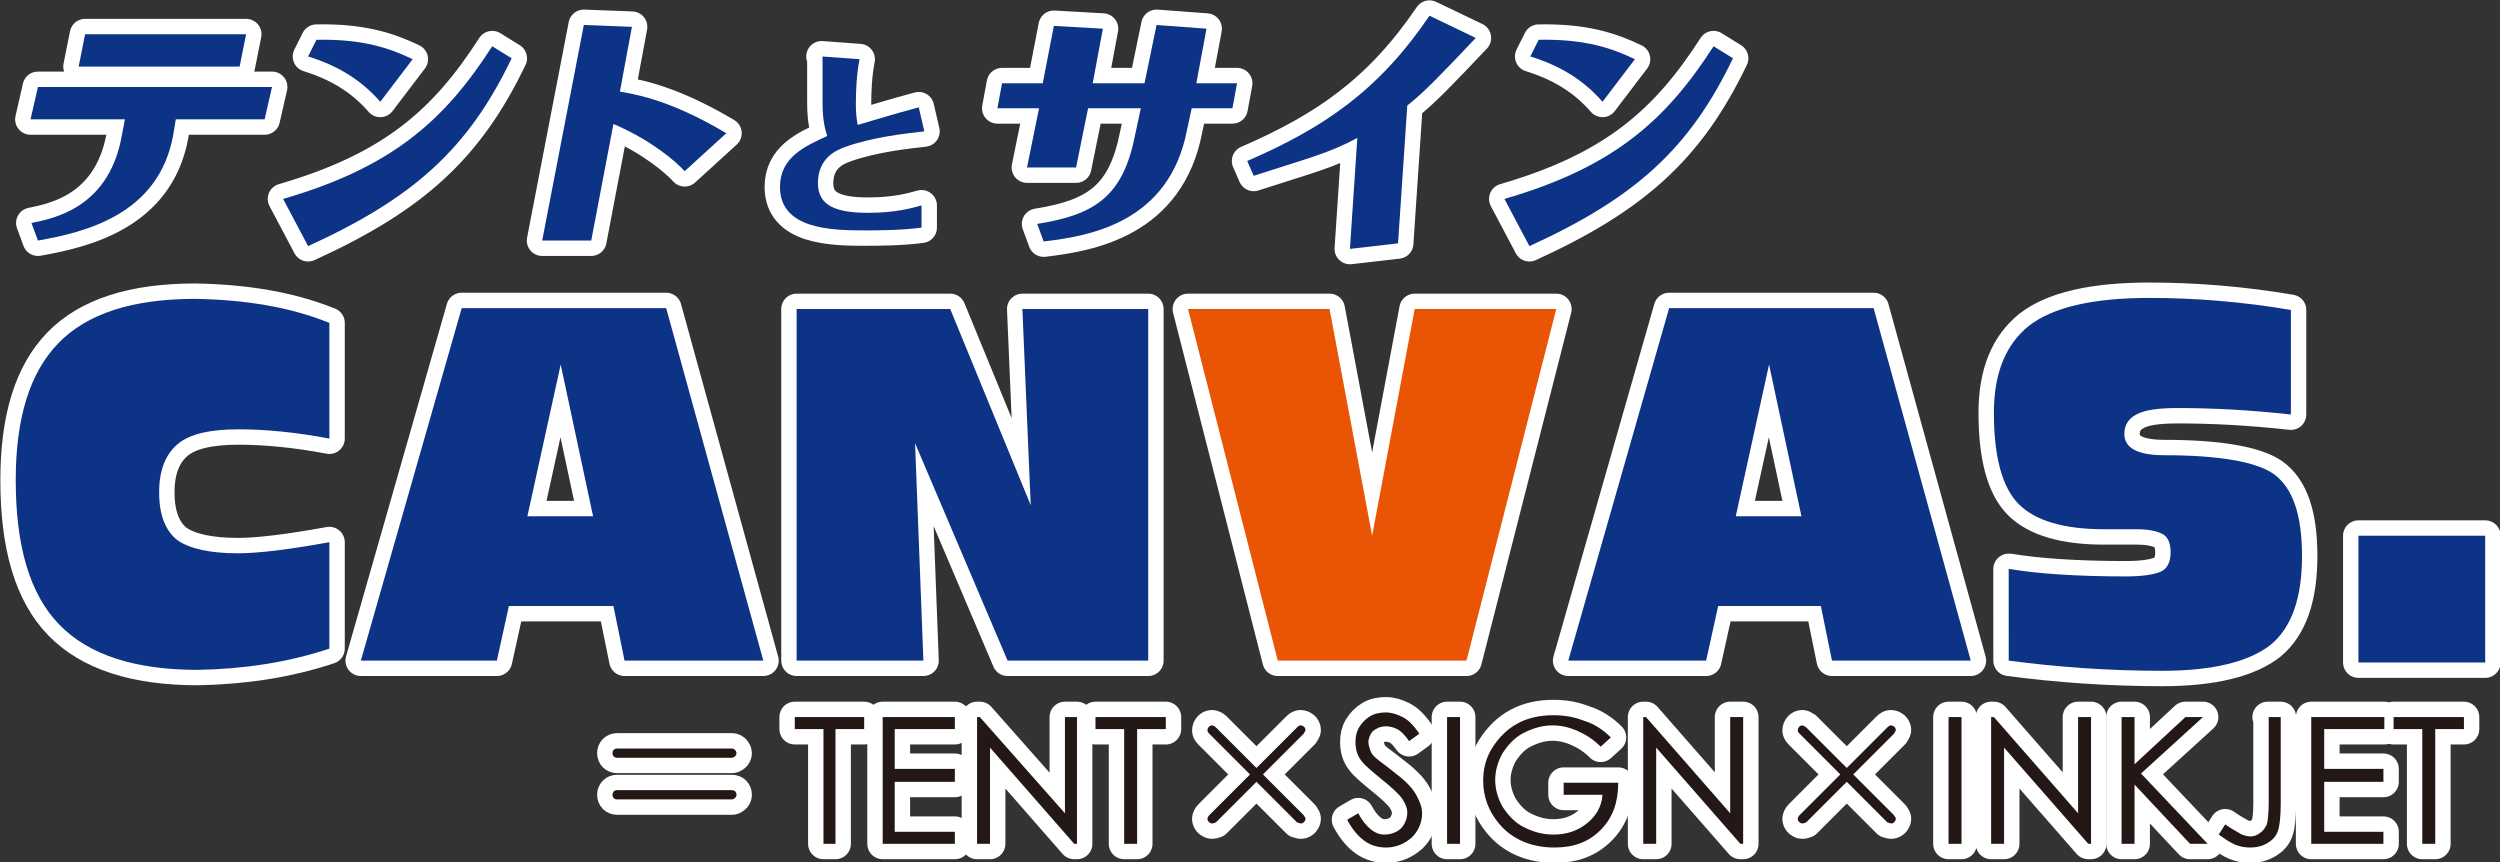
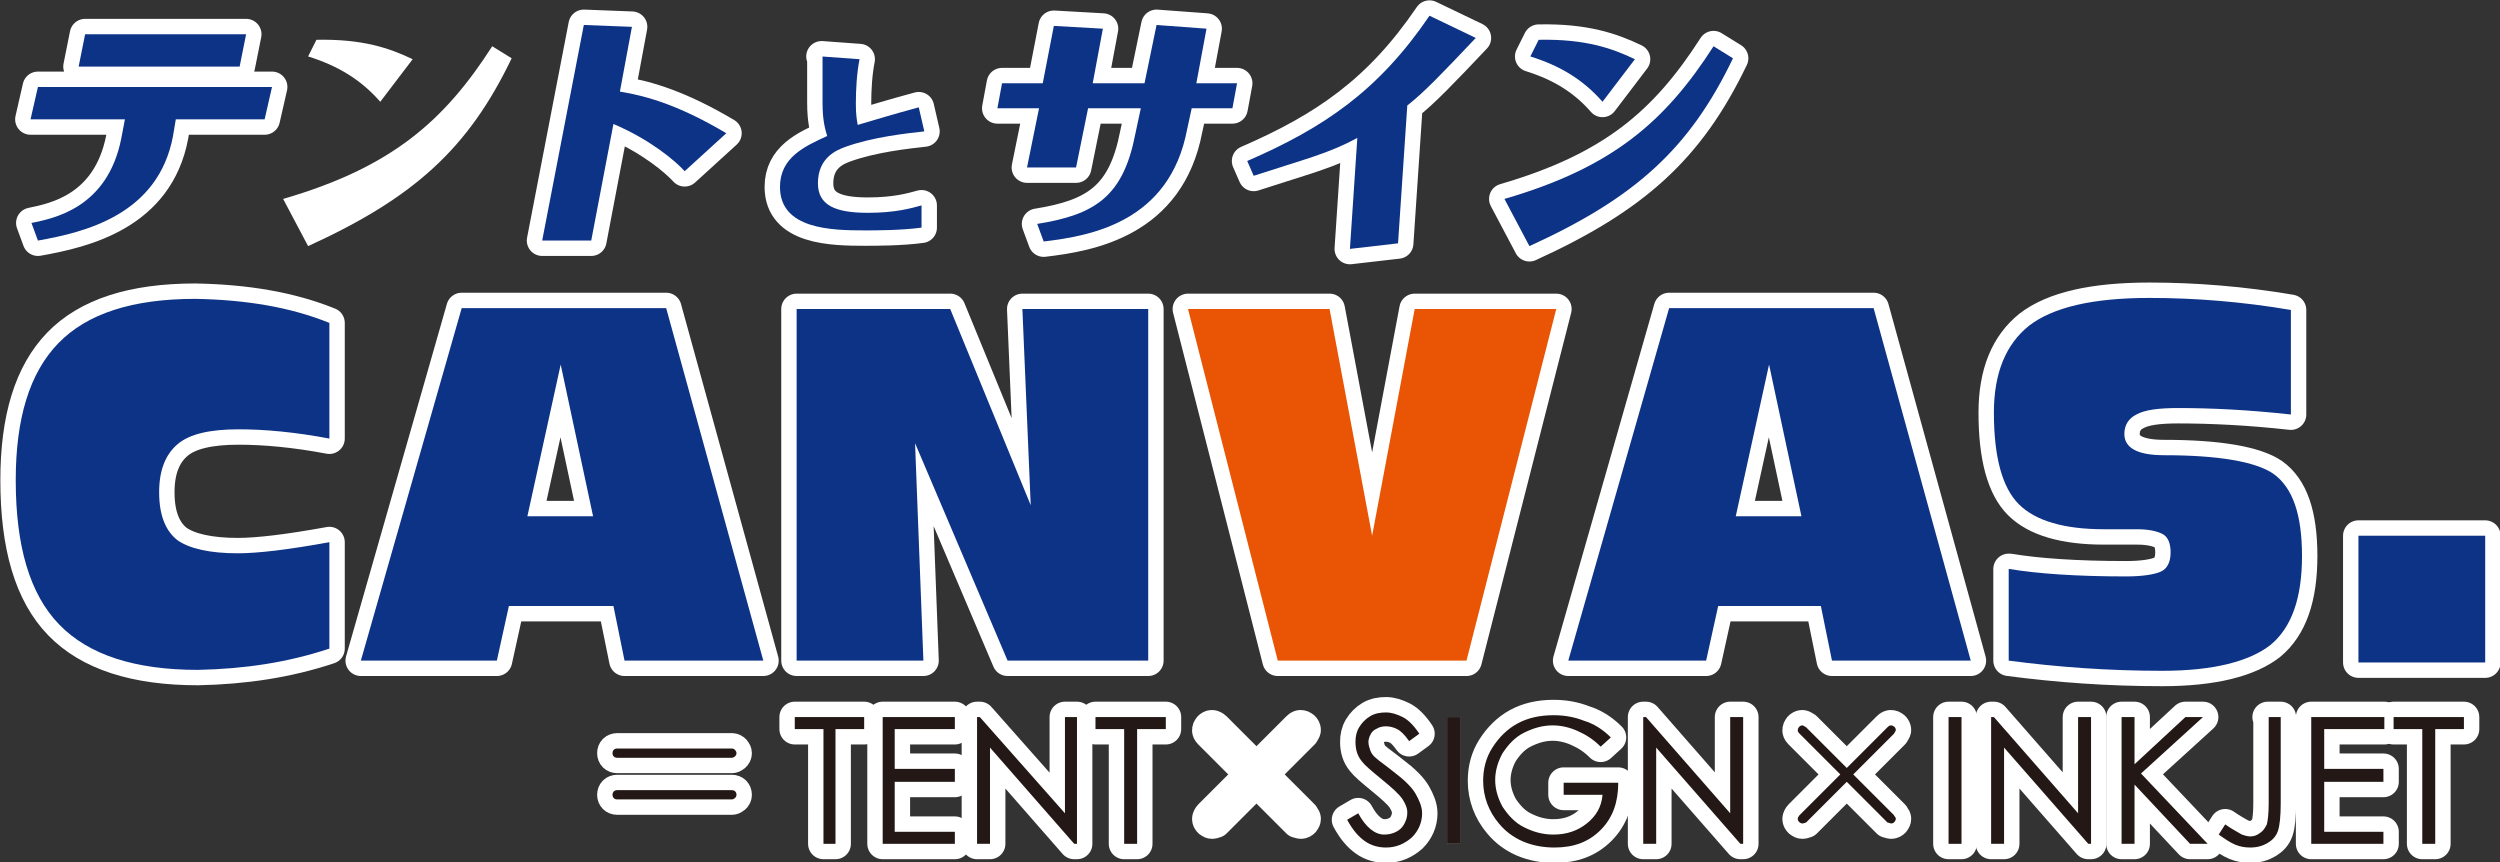
<svg xmlns="http://www.w3.org/2000/svg" version="1.1" id="レイヤー_1" x="0px" y="0px" viewBox="0 0 270.2 93.2" style="enable-background:new 0 0 270.2 93.2;" xml:space="preserve">
  <rect x="0" y="0" width="270.2" height="93.2" fill="#333333" stroke="none" />
  <style type="text/css">
	.st0{fill:#FFFFFF;}
	.st1{fill:none;stroke:#FFFFFF;stroke-width:3.326;stroke-linecap:round;stroke-linejoin:round;stroke-miterlimit:10;}
	.st2{fill:#0D3387;}
	.st3{fill:#E95504;}
	.st4{fill:#231815;}
</style>
  <g>
    <path class="st0" d="M35.6,34.9v12.5c-3.7-0.7-7-1-9.8-1c-3.1,0-5.3,0.5-6.6,1.6c-1.3,1.1-2,2.8-2,5.2c0,2.5,0.7,4.2,2,5.2   c1.3,0.9,3.5,1.4,6.5,1.4c2.2,0,5.5-0.4,9.9-1.2v11.5c-4.5,1.5-9.2,2.2-14.2,2.3c-6.8,0-11.8-1.6-15-4.9c-3.2-3.3-4.7-8.5-4.7-15.6   c0-6.7,1.5-11.6,4.6-14.8c3.1-3.2,8-4.8,14.8-4.8C26.6,32.4,31.4,33.2,35.6,34.9" />
    <path class="st1" d="M35.6,34.9v12.5c-3.7-0.7-7-1-9.8-1c-3.1,0-5.3,0.5-6.6,1.6c-1.3,1.1-2,2.8-2,5.2c0,2.5,0.7,4.2,2,5.2   c1.3,0.9,3.5,1.4,6.5,1.4c2.2,0,5.5-0.4,9.9-1.2v11.5c-4.5,1.5-9.2,2.2-14.2,2.3c-6.8,0-11.8-1.6-15-4.9c-3.2-3.3-4.7-8.5-4.7-15.6   c0-6.7,1.5-11.6,4.6-14.8c3.1-3.2,8-4.8,14.8-4.8C26.6,32.4,31.4,33.2,35.6,34.9z" />
    <path class="st0" d="M39,71.4l10.9-38.1h22.1l10.5,38.1h-15l-1.2-5.9H55l-1.3,5.9H39z M57,55.8h7.1l-3.5-16.4L57,55.8z" />
    <path class="st1" d="M39,71.4l10.9-38.1h22.1l10.5,38.1h-15l-1.2-5.9H55l-1.3,5.9H39z M57,55.8h7.1l-3.5-16.4L57,55.8z" />
    <polygon class="st0" points="124.1,71.4 108.9,71.4 98.9,47.9 99.8,71.4 86.1,71.4 86.1,33.4 102.7,33.4 111.4,54.6 110.5,33.4    124.1,33.4  " />
    <polygon class="st1" points="124.1,71.4 108.9,71.4 98.9,47.9 99.8,71.4 86.1,71.4 86.1,33.4 102.7,33.4 111.4,54.6 110.5,33.4    124.1,33.4  " />
    <polygon class="st0" points="148.3,57.9 152.9,33.4 168.2,33.4 158.5,71.4 138.1,71.4 128.4,33.4 143.7,33.4  " />
    <polygon class="st1" points="148.3,57.9 152.9,33.4 168.2,33.4 158.5,71.4 138.1,71.4 128.4,33.4 143.7,33.4  " />
    <path class="st0" d="M169.5,71.4l10.9-38.1h22.1l10.5,38.1h-15l-1.2-5.9h-11.1l-1.3,5.9H169.5z M187.6,55.8h7.1l-3.5-16.4   L187.6,55.8z" />
    <path class="st1" d="M169.5,71.4l10.9-38.1h22.1l10.5,38.1h-15l-1.2-5.9h-11.1l-1.3,5.9H169.5z M187.6,55.8h7.1l-3.5-16.4   L187.6,55.8z" />
    <path class="st0" d="M217.2,61.5c3,0.5,7.2,0.8,12.6,0.8c1.7,0,3-0.2,3.7-0.5c0.7-0.3,1.1-1,1.1-2.1c0-1-0.3-1.7-0.9-2   c-0.6-0.3-1.5-0.5-2.7-0.5h-3.6c-4.3,0-7.4-0.9-9.2-2.7c-1.8-1.8-2.7-5.1-2.7-9.9c0-4.3,1.3-7.4,3.8-9.4c2.6-2,6.9-3,13-3   c4.9,0,10,0.4,15.3,1.3v11.3c-4.5-0.5-8.6-0.7-12.2-0.7c-2.1,0-3.6,0.2-4.5,0.7c-0.8,0.4-1.3,1.1-1.3,2.1c0,1.5,1.4,2.3,4.3,2.3   c5.9,0,9.9,0.7,11.8,2c2.1,1.5,3.1,4.4,3.1,8.9c0,4.5-1.1,7.7-3.4,9.6c-2.3,1.8-6.2,2.8-11.7,2.8c-5.8,0-11.3-0.4-16.6-1.1V61.5z" />
    <path class="st1" d="M217.2,61.5c3,0.5,7.2,0.8,12.6,0.8c1.7,0,3-0.2,3.7-0.5c0.7-0.3,1.1-1,1.1-2.1c0-1-0.3-1.7-0.9-2   c-0.6-0.3-1.5-0.5-2.7-0.5h-3.6c-4.3,0-7.4-0.9-9.2-2.7c-1.8-1.8-2.7-5.1-2.7-9.9c0-4.3,1.3-7.4,3.8-9.4c2.6-2,6.9-3,13-3   c4.9,0,10,0.4,15.3,1.3v11.3c-4.5-0.5-8.6-0.7-12.2-0.7c-2.1,0-3.6,0.2-4.5,0.7c-0.8,0.4-1.3,1.1-1.3,2.1c0,1.5,1.4,2.3,4.3,2.3   c5.9,0,9.9,0.7,11.8,2c2.1,1.5,3.1,4.4,3.1,8.9c0,4.5-1.1,7.7-3.4,9.6c-2.3,1.8-6.2,2.8-11.7,2.8c-5.8,0-11.3-0.4-16.6-1.1V61.5z" />
    <rect x="254.9" y="57.9" class="st0" width="13.7" height="13.7" />
    <rect x="254.9" y="57.9" class="st1" width="13.7" height="13.7" />
    <polygon class="st0" points="85.9,78.8 85.9,77.5 93.4,77.5 93.4,78.8 90.3,78.8 90.3,91.2 89,91.2 89,78.8  " />
    <polygon class="st1" points="85.9,78.8 85.9,77.5 93.4,77.5 93.4,78.8 90.3,78.8 90.3,91.2 89,91.2 89,78.8  " />
    <polygon class="st0" points="95.4,77.5 103.2,77.5 103.2,78.8 96.7,78.8 96.7,83.1 103.2,83.1 103.2,84.5 96.7,84.5 96.7,89.9    103.2,89.9 103.2,91.2 95.4,91.2  " />
    <polygon class="st1" points="95.4,77.5 103.2,77.5 103.2,78.8 96.7,78.8 96.7,83.1 103.2,83.1 103.2,84.5 96.7,84.5 96.7,89.9    103.2,89.9 103.2,91.2 95.4,91.2  " />
    <polygon class="st0" points="105.6,91.2 105.6,77.5 105.9,77.5 115.1,87.9 115.1,77.5 116.4,77.5 116.4,91.2 116.1,91.2 107,80.8    107,91.2  " />
    <polygon class="st1" points="105.6,91.2 105.6,77.5 105.9,77.5 115.1,87.9 115.1,77.5 116.4,77.5 116.4,91.2 116.1,91.2 107,80.8    107,91.2  " />
    <polygon class="st0" points="118.4,78.8 118.4,77.5 126,77.5 126,78.8 122.9,78.8 122.9,91.2 121.5,91.2 121.5,78.8  " />
    <polygon class="st1" points="118.4,78.8 118.4,77.5 126,77.5 126,78.8 122.9,78.8 122.9,91.2 121.5,91.2 121.5,78.8  " />
    <path class="st0" d="M135.1,83.7l-4.4-4.4c-0.2-0.2-0.2-0.3-0.2-0.4c0-0.2,0.2-0.5,0.5-0.5c0.1,0,0.3,0.1,0.4,0.2l4.4,4.4l4.4-4.4   c0.2-0.2,0.3-0.2,0.4-0.2c0.2,0,0.5,0.2,0.5,0.5c0,0.1-0.1,0.2-0.2,0.4l-4.4,4.4l4.4,4.4c0,0.1,0.2,0.2,0.2,0.4   c0,0.2-0.2,0.5-0.5,0.5c-0.1,0-0.3-0.1-0.4-0.1l-4.4-4.4l-4.4,4.4c-0.1,0-0.2,0.1-0.4,0.1c-0.2,0-0.5-0.2-0.5-0.5   c0-0.1,0.1-0.3,0.2-0.4L135.1,83.7z" />
    <path class="st1" d="M135.1,83.7l-4.4-4.4c-0.2-0.2-0.2-0.3-0.2-0.4c0-0.2,0.2-0.5,0.5-0.5c0.1,0,0.3,0.1,0.4,0.2l4.4,4.4l4.4-4.4   c0.2-0.2,0.3-0.2,0.4-0.2c0.2,0,0.5,0.2,0.5,0.5c0,0.1-0.1,0.2-0.2,0.4l-4.4,4.4l4.4,4.4c0,0.1,0.2,0.2,0.2,0.4   c0,0.2-0.2,0.5-0.5,0.5c-0.1,0-0.3-0.1-0.4-0.1l-4.4-4.4l-4.4,4.4c-0.1,0-0.2,0.1-0.4,0.1c-0.2,0-0.5-0.2-0.5-0.5   c0-0.1,0.1-0.3,0.2-0.4L135.1,83.7z" />
    <path class="st0" d="M145.6,88.6l1.2-0.7c0.8,1.5,1.8,2.3,2.8,2.3c0.5,0,0.9-0.1,1.3-0.3c0.4-0.2,0.7-0.5,0.9-0.9   c0.2-0.4,0.3-0.7,0.3-1.2c0-0.5-0.2-0.9-0.5-1.4c-0.4-0.6-1.2-1.3-2.3-2.2c-1.1-0.9-1.8-1.5-2.1-1.9c-0.5-0.6-0.7-1.3-0.7-2.1   c0-0.6,0.1-1.1,0.4-1.6c0.3-0.5,0.7-0.9,1.2-1.2c0.5-0.3,1.1-0.4,1.7-0.4c0.6,0,1.2,0.2,1.8,0.5c0.6,0.3,1.2,0.9,1.8,1.8l-1.1,0.8   c-0.5-0.7-0.9-1.1-1.3-1.3c-0.4-0.2-0.8-0.3-1.2-0.3c-0.6,0-1,0.2-1.4,0.5c-0.3,0.3-0.5,0.8-0.5,1.2c0,0.3,0.1,0.6,0.2,0.9   c0.1,0.3,0.3,0.6,0.7,0.9c0.2,0.2,0.8,0.6,1.8,1.4c1.2,0.9,2,1.7,2.4,2.4c0.4,0.7,0.7,1.4,0.7,2.1c0,1-0.4,1.9-1.1,2.6   c-0.8,0.7-1.7,1.1-2.8,1.1c-0.8,0-1.6-0.2-2.3-0.7C146.8,90.4,146.2,89.7,145.6,88.6" />
    <path class="st1" d="M145.6,88.6l1.2-0.7c0.8,1.5,1.8,2.3,2.8,2.3c0.5,0,0.9-0.1,1.3-0.3c0.4-0.2,0.7-0.5,0.9-0.9   c0.2-0.4,0.3-0.7,0.3-1.2c0-0.5-0.2-0.9-0.5-1.4c-0.4-0.6-1.2-1.3-2.3-2.2c-1.1-0.9-1.8-1.5-2.1-1.9c-0.5-0.6-0.7-1.3-0.7-2.1   c0-0.6,0.1-1.1,0.4-1.6c0.3-0.5,0.7-0.9,1.2-1.2c0.5-0.3,1.1-0.4,1.7-0.4c0.6,0,1.2,0.2,1.8,0.5c0.6,0.3,1.2,0.9,1.8,1.8l-1.1,0.8   c-0.5-0.7-0.9-1.1-1.3-1.3c-0.4-0.2-0.8-0.3-1.2-0.3c-0.6,0-1,0.2-1.4,0.5c-0.3,0.3-0.5,0.8-0.5,1.2c0,0.3,0.1,0.6,0.2,0.9   c0.1,0.3,0.3,0.6,0.7,0.9c0.2,0.2,0.8,0.6,1.8,1.4c1.2,0.9,2,1.7,2.4,2.4c0.4,0.7,0.7,1.4,0.7,2.1c0,1-0.4,1.9-1.1,2.6   c-0.8,0.7-1.7,1.1-2.8,1.1c-0.8,0-1.6-0.2-2.3-0.7C146.8,90.4,146.2,89.7,145.6,88.6z" />
    <rect x="156.4" y="77.5" class="st0" width="1.4" height="13.7" />
-     <rect x="156.4" y="77.5" class="st1" width="1.4" height="13.7" />
    <path class="st0" d="M174.1,79.7l-1.1,1c-0.8-0.8-1.6-1.3-2.5-1.7c-0.9-0.4-1.8-0.6-2.7-0.6c-1.1,0-2.1,0.3-3.1,0.8   c-1,0.5-1.7,1.3-2.3,2.2c-0.5,0.9-0.8,1.9-0.8,2.9c0,1,0.3,2,0.8,2.9c0.6,0.9,1.3,1.7,2.3,2.2c1,0.5,2,0.8,3.2,0.8   c1.4,0,2.6-0.4,3.6-1.2c1-0.8,1.6-1.8,1.7-3.1H169v-1.3h5.9c0,2.1-0.6,3.8-1.9,5.1c-1.3,1.3-2.9,1.9-5,1.9c-2.5,0-4.6-0.9-6-2.6   c-1.1-1.3-1.7-2.9-1.7-4.6c0-1.3,0.3-2.5,1-3.6c0.7-1.1,1.6-2,2.7-2.6c1.1-0.6,2.4-0.9,3.9-0.9c1.2,0,2.3,0.2,3.3,0.6   C172.2,78.2,173.2,78.8,174.1,79.7" />
    <path class="st1" d="M174.1,79.7l-1.1,1c-0.8-0.8-1.6-1.3-2.5-1.7c-0.9-0.4-1.8-0.6-2.7-0.6c-1.1,0-2.1,0.3-3.1,0.8   c-1,0.5-1.7,1.3-2.3,2.2c-0.5,0.9-0.8,1.9-0.8,2.9c0,1,0.3,2,0.8,2.9c0.6,0.9,1.3,1.7,2.3,2.2c1,0.5,2,0.8,3.2,0.8   c1.4,0,2.6-0.4,3.6-1.2c1-0.8,1.6-1.8,1.7-3.1H169v-1.3h5.9c0,2.1-0.6,3.8-1.9,5.1c-1.3,1.3-2.9,1.9-5,1.9c-2.5,0-4.6-0.9-6-2.6   c-1.1-1.3-1.7-2.9-1.7-4.6c0-1.3,0.3-2.5,1-3.6c0.7-1.1,1.6-2,2.7-2.6c1.1-0.6,2.4-0.9,3.9-0.9c1.2,0,2.3,0.2,3.3,0.6   C172.2,78.2,173.2,78.8,174.1,79.7z" />
    <polygon class="st0" points="177.6,91.2 177.6,77.5 177.9,77.5 187,87.9 187,77.5 188.4,77.5 188.4,91.2 188.1,91.2 179,80.8    179,91.2  " />
    <polygon class="st1" points="177.6,91.2 177.6,77.5 177.9,77.5 187,87.9 187,77.5 188.4,77.5 188.4,91.2 188.1,91.2 179,80.8    179,91.2  " />
    <path class="st0" d="M198.9,83.7l-4.4-4.4c-0.2-0.2-0.2-0.3-0.2-0.4c0-0.2,0.2-0.5,0.5-0.5c0.1,0,0.2,0.1,0.4,0.2l4.4,4.4l4.4-4.4   c0.2-0.2,0.3-0.2,0.4-0.2c0.2,0,0.5,0.2,0.5,0.5c0,0.1-0.1,0.2-0.2,0.4l-4.4,4.4l4.4,4.4c0,0.1,0.2,0.2,0.2,0.4   c0,0.2-0.2,0.5-0.5,0.5c-0.1,0-0.3-0.1-0.4-0.1l-4.4-4.4l-4.4,4.4c-0.1,0-0.2,0.1-0.4,0.1c-0.2,0-0.5-0.2-0.5-0.5   c0-0.1,0.1-0.3,0.2-0.4L198.9,83.7z" />
    <path class="st1" d="M198.9,83.7l-4.4-4.4c-0.2-0.2-0.2-0.3-0.2-0.4c0-0.2,0.2-0.5,0.5-0.5c0.1,0,0.2,0.1,0.4,0.2l4.4,4.4l4.4-4.4   c0.2-0.2,0.3-0.2,0.4-0.2c0.2,0,0.5,0.2,0.5,0.5c0,0.1-0.1,0.2-0.2,0.4l-4.4,4.4l4.4,4.4c0,0.1,0.2,0.2,0.2,0.4   c0,0.2-0.2,0.5-0.5,0.5c-0.1,0-0.3-0.1-0.4-0.1l-4.4-4.4l-4.4,4.4c-0.1,0-0.2,0.1-0.4,0.1c-0.2,0-0.5-0.2-0.5-0.5   c0-0.1,0.1-0.3,0.2-0.4L198.9,83.7z" />
    <rect x="210.6" y="77.5" class="st0" width="1.4" height="13.7" />
    <rect x="210.6" y="77.5" class="st1" width="1.4" height="13.7" />
    <polygon class="st0" points="215.2,91.2 215.2,77.5 215.5,77.5 224.6,87.9 224.6,77.5 226,77.5 226,91.2 225.7,91.2 216.6,80.8    216.6,91.2  " />
    <polygon class="st1" points="215.2,91.2 215.2,77.5 215.5,77.5 224.6,87.9 224.6,77.5 226,77.5 226,91.2 225.7,91.2 216.6,80.8    216.6,91.2  " />
    <polygon class="st0" points="229.3,77.5 230.7,77.5 230.7,82.6 236.2,77.5 238.1,77.5 231.4,83.6 238.6,91.2 236.7,91.2    230.7,84.8 230.7,91.2 229.3,91.2  " />
    <polygon class="st1" points="229.3,77.5 230.7,77.5 230.7,82.6 236.2,77.5 238.1,77.5 231.4,83.6 238.6,91.2 236.7,91.2    230.7,84.8 230.7,91.2 229.3,91.2  " />
    <path class="st0" d="M245.1,77.5h1.4v9.3c0,1.4-0.1,2.4-0.3,3c-0.2,0.6-0.6,1-1.1,1.3c-0.5,0.3-1.1,0.5-1.9,0.5   c-0.6,0-1.1-0.1-1.6-0.3c-0.5-0.2-1.1-0.6-1.8-1.1l0.7-1.1c0.7,0.5,1.3,0.8,1.8,1.1c0.3,0.1,0.6,0.2,0.9,0.2c0.4,0,0.7-0.1,1.1-0.4   c0.3-0.2,0.5-0.5,0.7-0.9c0.1-0.4,0.2-1.1,0.2-2.3V77.5z" />
    <path class="st1" d="M245.1,77.5h1.4v9.3c0,1.4-0.1,2.4-0.3,3c-0.2,0.6-0.6,1-1.1,1.3c-0.5,0.3-1.1,0.5-1.9,0.5   c-0.6,0-1.1-0.1-1.6-0.3c-0.5-0.2-1.1-0.6-1.8-1.1l0.7-1.1c0.7,0.5,1.3,0.8,1.8,1.1c0.3,0.1,0.6,0.2,0.9,0.2c0.4,0,0.7-0.1,1.1-0.4   c0.3-0.2,0.5-0.5,0.7-0.9c0.1-0.4,0.2-1.1,0.2-2.3V77.5z" />
    <polygon class="st0" points="249.8,77.5 257.7,77.5 257.7,78.8 251.2,78.8 251.2,83.1 257.6,83.1 257.6,84.5 251.2,84.5    251.2,89.9 257.6,89.9 257.6,91.2 249.8,91.2  " />
    <polygon class="st1" points="249.8,77.5 257.7,77.5 257.7,78.8 251.2,78.8 251.2,83.1 257.6,83.1 257.6,84.5 251.2,84.5    251.2,89.9 257.6,89.9 257.6,91.2 249.8,91.2  " />
    <polygon class="st0" points="258.7,78.8 258.7,77.5 266.3,77.5 266.3,78.8 263.2,78.8 263.2,91.2 261.8,91.2 261.8,78.8  " />
    <polygon class="st1" points="258.7,78.8 258.7,77.5 266.3,77.5 266.3,78.8 263.2,78.8 263.2,91.2 261.8,91.2 261.8,78.8  " />
    <path class="st0" d="M79.1,80.9c0.3,0,0.5,0.3,0.5,0.5c0,0.3-0.3,0.5-0.5,0.5H66.7c-0.3,0-0.5-0.2-0.5-0.5c0-0.3,0.2-0.5,0.5-0.5   H79.1 M79.1,85.4c0.3,0,0.5,0.2,0.5,0.5c0,0.3-0.3,0.5-0.5,0.5H66.7c-0.3,0-0.5-0.2-0.5-0.5c0-0.3,0.2-0.5,0.5-0.5H79.1z" />
    <path class="st1" d="M79.1,80.9c0.3,0,0.5,0.3,0.5,0.5c0,0.3-0.3,0.5-0.5,0.5H66.7c-0.3,0-0.5-0.2-0.5-0.5c0-0.3,0.2-0.5,0.5-0.5   H79.1 M79.1,85.4c0.3,0,0.5,0.2,0.5,0.5c0,0.3-0.3,0.5-0.5,0.5H66.7c-0.3,0-0.5-0.2-0.5-0.5c0-0.3,0.2-0.5,0.5-0.5H79.1z" />
    <path class="st0" d="M19,12.9l-0.3,1.8C17.1,23.2,9.2,25.1,4.1,26l-0.7-1.9c2.4-0.5,8.2-1.6,9.7-9.1l0.4-2.1H3.3l0.8-3.5h25.3   l-0.8,3.5H19z M26.6,3.7l-0.7,3.5H8.5l0.7-3.5H26.6z" />
    <path class="st1" d="M19,12.9l-0.3,1.8C17.1,23.2,9.2,25.1,4.1,26l-0.7-1.9c2.4-0.5,8.2-1.6,9.7-9.1l0.4-2.1H3.3l0.8-3.5h25.3   l-0.8,3.5H19z M26.6,3.7l-0.7,3.5H8.5l0.7-3.5H26.6z" />
    <path class="st0" d="M30.6,21.5C42.3,18.1,48,13.1,53.2,5l2.1,1.3c-4.7,9.8-10.6,15.1-22,20.3L30.6,21.5z M41.1,11   c-2.1-2.4-4.6-3.9-7.8-4.9l0.9-1.8c5-0.1,7.9,0.9,10.4,2.1L41.1,11z" />
-     <path class="st1" d="M30.6,21.5C42.3,18.1,48,13.1,53.2,5l2.1,1.3c-4.7,9.8-10.6,15.1-22,20.3L30.6,21.5z M41.1,11   c-2.1-2.4-4.6-3.9-7.8-4.9l0.9-1.8c5-0.1,7.9,0.9,10.4,2.1L41.1,11z" />
    <path class="st0" d="M68.3,2.9L67,9.9c3.1,0.5,6.6,1.6,11.5,4.5L74,18.5c-1-1.1-3.7-3.4-7.7-5.1l-2.4,12.6h-5.3l4.5-23.3L68.3,2.9z   " />
    <path class="st1" d="M68.3,2.9L67,9.9c3.1,0.5,6.6,1.6,11.5,4.5L74,18.5c-1-1.1-3.7-3.4-7.7-5.1l-2.4,12.6h-5.3l4.5-23.3L68.3,2.9z   " />
-     <path class="st0" d="M162.6,21.5c11.7-3.4,17.4-8.4,22.6-16.5l2.1,1.3c-4.7,9.8-10.6,15.1-22,20.3L162.6,21.5z M173.2,11   c-2.1-2.4-4.6-3.9-7.8-4.9l0.9-1.8c5-0.1,7.9,0.9,10.4,2.1L173.2,11z" />
    <path class="st1" d="M162.6,21.5c11.7-3.4,17.4-8.4,22.6-16.5l2.1,1.3c-4.7,9.8-10.6,15.1-22,20.3L162.6,21.5z M173.2,11   c-2.1-2.4-4.6-3.9-7.8-4.9l0.9-1.8c5-0.1,7.9,0.9,10.4,2.1L173.2,11z" />
    <path class="st0" d="M125,2.7l5.4,0.4l-1.1,5.9h4.4l-0.5,2.7h-4.4l-0.5,2.3c-1.9,10-10.4,11.5-15.5,12.1l-0.7-1.9   c6.3-1,9.3-3,10.6-9.7l0.6-2.8h-5.7l-1.3,6.4H111l1.3-6.4h-4.5l0.5-2.7h4.4l1.2-6.2l5.3,0.3l-1.1,5.9h5.6L125,2.7z" />
    <path class="st1" d="M125,2.7l5.4,0.4l-1.1,5.9h4.4l-0.5,2.7h-4.4l-0.5,2.3c-1.9,10-10.4,11.5-15.5,12.1l-0.7-1.9   c6.3-1,9.3-3,10.6-9.7l0.6-2.8h-5.7l-1.3,6.4H111l1.3-6.4h-4.5l0.5-2.7h4.4l1.2-6.2l5.3,0.3l-1.1,5.9h5.6L125,2.7z" />
    <path class="st0" d="M145.9,26.9l0.8-12c-3.1,1.7-5.7,2.3-11.2,4.1l-0.7-1.6c8.3-3.6,14.2-7.6,19.7-15.7l5,2.4   c-3.6,3.8-5.6,5.9-7.4,7.3l-1,14.9L145.9,26.9z" />
    <path class="st1" d="M145.9,26.9l0.8-12c-3.1,1.7-5.7,2.3-11.2,4.1l-0.7-1.6c8.3-3.6,14.2-7.6,19.7-15.7l5,2.4   c-3.6,3.8-5.6,5.9-7.4,7.3l-1,14.9L145.9,26.9z" />
    <path class="st0" d="M88.8,6.1l4.1,0.3c-0.3,1.5-0.4,3.3-0.4,4.8c0,1.2,0.1,1.7,0.2,2.3c2.4-0.7,3.3-1,6.6-1.9l0.6,2.6   c-1.8,0.2-5.6,0.6-8.6,1.7c-0.8,0.3-2.9,1.1-2.9,3.9c0,2.4,1.9,3.2,5.4,3.2c3,0,4.7-0.5,5.8-0.8v2.4c-2.2,0.3-5,0.3-6.1,0.3   c-3.6,0-9.2-0.1-9.2-4.7c0-3.2,2.7-4.4,5.1-5.5c-0.2-0.7-0.5-1.6-0.5-3.6V6.1z" />
    <path class="st1" d="M88.8,6.1l4.1,0.3c-0.3,1.5-0.4,3.3-0.4,4.8c0,1.2,0.1,1.7,0.2,2.3c2.4-0.7,3.3-1,6.6-1.9l0.6,2.6   c-1.8,0.2-5.6,0.6-8.6,1.7c-0.8,0.3-2.9,1.1-2.9,3.9c0,2.4,1.9,3.2,5.4,3.2c3,0,4.7-0.5,5.8-0.8v2.4c-2.2,0.3-5,0.3-6.1,0.3   c-3.6,0-9.2-0.1-9.2-4.7c0-3.2,2.7-4.4,5.1-5.5c-0.2-0.7-0.5-1.6-0.5-3.6V6.1z" />
    <path class="st2" d="M35.6,34.9v12.5c-3.7-0.7-7-1-9.8-1c-3.1,0-5.3,0.5-6.6,1.6c-1.3,1.1-2,2.8-2,5.2c0,2.5,0.7,4.2,2,5.2   c1.3,0.9,3.5,1.4,6.5,1.4c2.2,0,5.5-0.4,9.9-1.2v11.5c-4.5,1.5-9.2,2.2-14.2,2.3c-6.8,0-11.8-1.6-15-4.9c-3.2-3.3-4.7-8.5-4.7-15.6   c0-6.7,1.5-11.6,4.6-14.8c3.1-3.2,8-4.8,14.8-4.8C26.6,32.4,31.4,33.2,35.6,34.9" />
    <path class="st2" d="M39,71.4l10.9-38.1h22.1l10.5,38.1h-15l-1.2-5.9H55l-1.3,5.9H39z M57,55.8h7.1l-3.5-16.4L57,55.8z" />
    <polygon class="st2" points="124.1,71.4 108.9,71.4 98.9,47.9 99.8,71.4 86.1,71.4 86.1,33.4 102.7,33.4 111.4,54.6 110.5,33.4    124.1,33.4  " />
    <polygon class="st3" points="148.3,57.9 152.9,33.4 168.2,33.4 158.5,71.4 138.1,71.4 128.4,33.4 143.7,33.4  " />
    <path class="st2" d="M169.5,71.4l10.9-38.1h22.1l10.5,38.1h-15l-1.2-5.9h-11.1l-1.3,5.9H169.5z M187.6,55.8h7.1l-3.5-16.4   L187.6,55.8z" />
    <path class="st2" d="M217.2,61.5c3,0.5,7.2,0.8,12.6,0.8c1.7,0,3-0.2,3.7-0.5c0.7-0.3,1.1-1,1.1-2.1c0-1-0.3-1.7-0.9-2   c-0.6-0.3-1.5-0.5-2.7-0.5h-3.6c-4.3,0-7.4-0.9-9.2-2.7c-1.8-1.8-2.7-5.1-2.7-9.9c0-4.3,1.3-7.4,3.8-9.4c2.6-2,6.9-3,13-3   c4.9,0,10,0.4,15.3,1.3v11.3c-4.5-0.5-8.6-0.7-12.2-0.7c-2.1,0-3.6,0.2-4.5,0.7c-0.8,0.4-1.3,1.1-1.3,2.1c0,1.5,1.4,2.3,4.3,2.3   c5.9,0,9.9,0.7,11.8,2c2.1,1.5,3.1,4.4,3.1,8.9c0,4.5-1.1,7.7-3.4,9.6c-2.3,1.8-6.2,2.8-11.7,2.8c-5.8,0-11.3-0.4-16.6-1.1V61.5z" />
    <rect x="254.9" y="57.9" class="st2" width="13.7" height="13.7" />
    <polygon class="st4" points="85.9,78.8 85.9,77.5 93.4,77.5 93.4,78.8 90.3,78.8 90.3,91.2 89,91.2 89,78.8  " />
    <polygon class="st4" points="95.4,77.5 103.2,77.5 103.2,78.8 96.7,78.8 96.7,83.1 103.2,83.1 103.2,84.5 96.7,84.5 96.7,89.9    103.2,89.9 103.2,91.2 95.4,91.2  " />
    <polygon class="st4" points="105.6,91.2 105.6,77.5 105.9,77.5 115.1,87.9 115.1,77.5 116.4,77.5 116.4,91.2 116.1,91.2 107,80.8    107,91.2  " />
    <polygon class="st4" points="118.4,78.8 118.4,77.5 126,77.5 126,78.8 122.9,78.8 122.9,91.2 121.5,91.2 121.5,78.8  " />
-     <path class="st4" d="M135.1,83.7l-4.4-4.4c-0.2-0.2-0.2-0.3-0.2-0.4c0-0.2,0.2-0.5,0.5-0.5c0.1,0,0.3,0.1,0.4,0.2l4.4,4.4l4.4-4.4   c0.2-0.2,0.3-0.2,0.4-0.2c0.2,0,0.5,0.2,0.5,0.5c0,0.1-0.1,0.2-0.2,0.4l-4.4,4.4l4.4,4.4c0,0.1,0.2,0.2,0.2,0.4   c0,0.2-0.2,0.5-0.5,0.5c-0.1,0-0.3-0.1-0.4-0.1l-4.4-4.4l-4.4,4.4c-0.1,0-0.2,0.1-0.4,0.1c-0.2,0-0.5-0.2-0.5-0.5   c0-0.1,0.1-0.3,0.2-0.4L135.1,83.7z" />
    <path class="st4" d="M145.6,88.6l1.2-0.7c0.8,1.5,1.8,2.3,2.8,2.3c0.5,0,0.9-0.1,1.3-0.3c0.4-0.2,0.7-0.5,0.9-0.9   c0.2-0.4,0.3-0.7,0.3-1.2c0-0.5-0.2-0.9-0.5-1.4c-0.4-0.6-1.2-1.3-2.3-2.2c-1.1-0.9-1.8-1.5-2.1-1.9c-0.5-0.6-0.7-1.3-0.7-2.1   c0-0.6,0.1-1.1,0.4-1.6c0.3-0.5,0.7-0.9,1.2-1.2c0.5-0.3,1.1-0.4,1.7-0.4c0.6,0,1.2,0.2,1.8,0.5c0.6,0.3,1.2,0.9,1.8,1.8l-1.1,0.8   c-0.5-0.7-0.9-1.1-1.3-1.3c-0.4-0.2-0.8-0.3-1.2-0.3c-0.6,0-1,0.2-1.4,0.5c-0.3,0.3-0.5,0.8-0.5,1.2c0,0.3,0.1,0.6,0.2,0.9   c0.1,0.3,0.3,0.6,0.7,0.9c0.2,0.2,0.8,0.6,1.8,1.4c1.2,0.9,2,1.7,2.4,2.4c0.4,0.7,0.7,1.4,0.7,2.1c0,1-0.4,1.9-1.1,2.6   c-0.8,0.7-1.7,1.1-2.8,1.1c-0.8,0-1.6-0.2-2.3-0.7C146.8,90.4,146.2,89.7,145.6,88.6" />
    <rect x="156.4" y="77.5" class="st4" width="1.4" height="13.7" />
    <path class="st4" d="M174.1,79.7l-1.1,1c-0.8-0.8-1.6-1.3-2.5-1.7c-0.9-0.4-1.8-0.6-2.7-0.6c-1.1,0-2.1,0.3-3.1,0.8   c-1,0.5-1.7,1.3-2.3,2.2c-0.5,0.9-0.8,1.9-0.8,2.9c0,1,0.3,2,0.8,2.9c0.6,0.9,1.3,1.7,2.3,2.2c1,0.5,2,0.8,3.2,0.8   c1.4,0,2.6-0.4,3.6-1.2c1-0.8,1.6-1.8,1.7-3.1H169v-1.3h5.9c0,2.1-0.6,3.8-1.9,5.1c-1.3,1.3-2.9,1.9-5,1.9c-2.5,0-4.6-0.9-6-2.6   c-1.1-1.3-1.7-2.9-1.7-4.6c0-1.3,0.3-2.5,1-3.6c0.7-1.1,1.6-2,2.7-2.6c1.1-0.6,2.4-0.9,3.9-0.9c1.2,0,2.3,0.2,3.3,0.6   C172.2,78.2,173.2,78.8,174.1,79.7" />
    <polygon class="st4" points="177.6,91.2 177.6,77.5 177.9,77.5 187,87.9 187,77.5 188.4,77.5 188.4,91.2 188.1,91.2 179,80.8    179,91.2  " />
    <path class="st4" d="M198.9,83.7l-4.4-4.4c-0.2-0.2-0.2-0.3-0.2-0.4c0-0.2,0.2-0.5,0.5-0.5c0.1,0,0.2,0.1,0.4,0.2l4.4,4.4l4.4-4.4   c0.2-0.2,0.3-0.2,0.4-0.2c0.2,0,0.5,0.2,0.5,0.5c0,0.1-0.1,0.2-0.2,0.4l-4.4,4.4l4.4,4.4c0,0.1,0.2,0.2,0.2,0.4   c0,0.2-0.2,0.5-0.5,0.5c-0.1,0-0.3-0.1-0.4-0.1l-4.4-4.4l-4.4,4.4c-0.1,0-0.2,0.1-0.4,0.1c-0.2,0-0.5-0.2-0.5-0.5   c0-0.1,0.1-0.3,0.2-0.4L198.9,83.7z" />
    <rect x="210.6" y="77.5" class="st4" width="1.4" height="13.7" />
    <polygon class="st4" points="215.2,91.2 215.2,77.5 215.5,77.5 224.6,87.9 224.6,77.5 226,77.5 226,91.2 225.7,91.2 216.6,80.8    216.6,91.2  " />
    <polygon class="st4" points="229.3,77.5 230.7,77.5 230.7,82.6 236.2,77.5 238.1,77.5 231.4,83.6 238.6,91.2 236.7,91.2    230.7,84.8 230.7,91.2 229.3,91.2  " />
    <path class="st4" d="M245.1,77.5h1.4v9.3c0,1.4-0.1,2.4-0.3,3c-0.2,0.6-0.6,1-1.1,1.3c-0.5,0.3-1.1,0.5-1.9,0.5   c-0.6,0-1.1-0.1-1.6-0.3c-0.5-0.2-1.1-0.6-1.8-1.1l0.7-1.1c0.7,0.5,1.3,0.8,1.8,1.1c0.3,0.1,0.6,0.2,0.9,0.2c0.4,0,0.7-0.1,1.1-0.4   c0.3-0.2,0.5-0.5,0.7-0.9c0.1-0.4,0.2-1.1,0.2-2.3V77.5z" />
    <polygon class="st4" points="249.8,77.5 257.7,77.5 257.7,78.8 251.2,78.8 251.2,83.1 257.6,83.1 257.6,84.5 251.2,84.5    251.2,89.9 257.6,89.9 257.6,91.2 249.8,91.2  " />
    <polygon class="st4" points="258.7,78.8 258.7,77.5 266.3,77.5 266.3,78.8 263.2,78.8 263.2,91.2 261.8,91.2 261.8,78.8  " />
    <path class="st4" d="M79.1,80.9c0.3,0,0.5,0.3,0.5,0.5c0,0.3-0.3,0.5-0.5,0.5H66.7c-0.3,0-0.5-0.2-0.5-0.5c0-0.3,0.2-0.5,0.5-0.5   H79.1 M79.1,85.4c0.3,0,0.5,0.2,0.5,0.5c0,0.3-0.3,0.5-0.5,0.5H66.7c-0.3,0-0.5-0.2-0.5-0.5c0-0.3,0.2-0.5,0.5-0.5H79.1z" />
    <path class="st2" d="M19,12.9l-0.3,1.8C17.1,23.2,9.2,25.1,4.1,26l-0.7-1.9c2.4-0.5,8.2-1.6,9.7-9.1l0.4-2.1H3.3l0.8-3.5h25.3   l-0.8,3.5H19z M26.6,3.7l-0.7,3.5H8.5l0.7-3.5H26.6z" />
-     <path class="st2" d="M30.6,21.5C42.3,18.1,48,13.1,53.2,5l2.1,1.3c-4.7,9.8-10.6,15.1-22,20.3L30.6,21.5z M41.1,11   c-2.1-2.4-4.6-3.9-7.8-4.9l0.9-1.8c5-0.1,7.9,0.9,10.4,2.1L41.1,11z" />
    <path class="st2" d="M68.3,2.9L67,9.9c3.1,0.5,6.6,1.6,11.5,4.5L74,18.5c-1-1.1-3.7-3.4-7.7-5.1l-2.4,12.6h-5.3l4.5-23.3L68.3,2.9z   " />
    <path class="st2" d="M162.6,21.5c11.7-3.4,17.4-8.4,22.6-16.5l2.1,1.3c-4.7,9.8-10.6,15.1-22,20.3L162.6,21.5z M173.2,11   c-2.1-2.4-4.6-3.9-7.8-4.9l0.9-1.8c5-0.1,7.9,0.9,10.4,2.1L173.2,11z" />
    <path class="st2" d="M125,2.7l5.4,0.4l-1.1,5.9h4.4l-0.5,2.7h-4.4l-0.5,2.3c-1.9,10-10.4,11.5-15.5,12.1l-0.7-1.9   c6.3-1,9.3-3,10.6-9.7l0.6-2.8h-5.7l-1.3,6.4H111l1.3-6.4h-4.5l0.5-2.7h4.4l1.2-6.2l5.3,0.3l-1.1,5.9h5.6L125,2.7z" />
    <path class="st2" d="M145.9,26.9l0.8-12c-3.1,1.7-5.7,2.3-11.2,4.1l-0.7-1.6c8.3-3.6,14.2-7.6,19.7-15.7l5,2.4   c-3.6,3.8-5.6,5.9-7.4,7.3l-1,14.9L145.9,26.9z" />
    <path class="st2" d="M88.8,6.1l4.1,0.3c-0.3,1.5-0.4,3.3-0.4,4.8c0,1.2,0.1,1.7,0.2,2.3c2.4-0.7,3.3-1,6.6-1.9l0.6,2.6   c-1.8,0.2-5.6,0.6-8.6,1.7c-0.8,0.3-2.9,1.1-2.9,3.9c0,2.4,1.9,3.2,5.4,3.2c3,0,4.7-0.5,5.8-0.8v2.4c-2.2,0.3-5,0.3-6.1,0.3   c-3.6,0-9.2-0.1-9.2-4.7c0-3.2,2.7-4.4,5.1-5.5c-0.2-0.7-0.5-1.6-0.5-3.6V6.1z" />
  </g>
</svg>